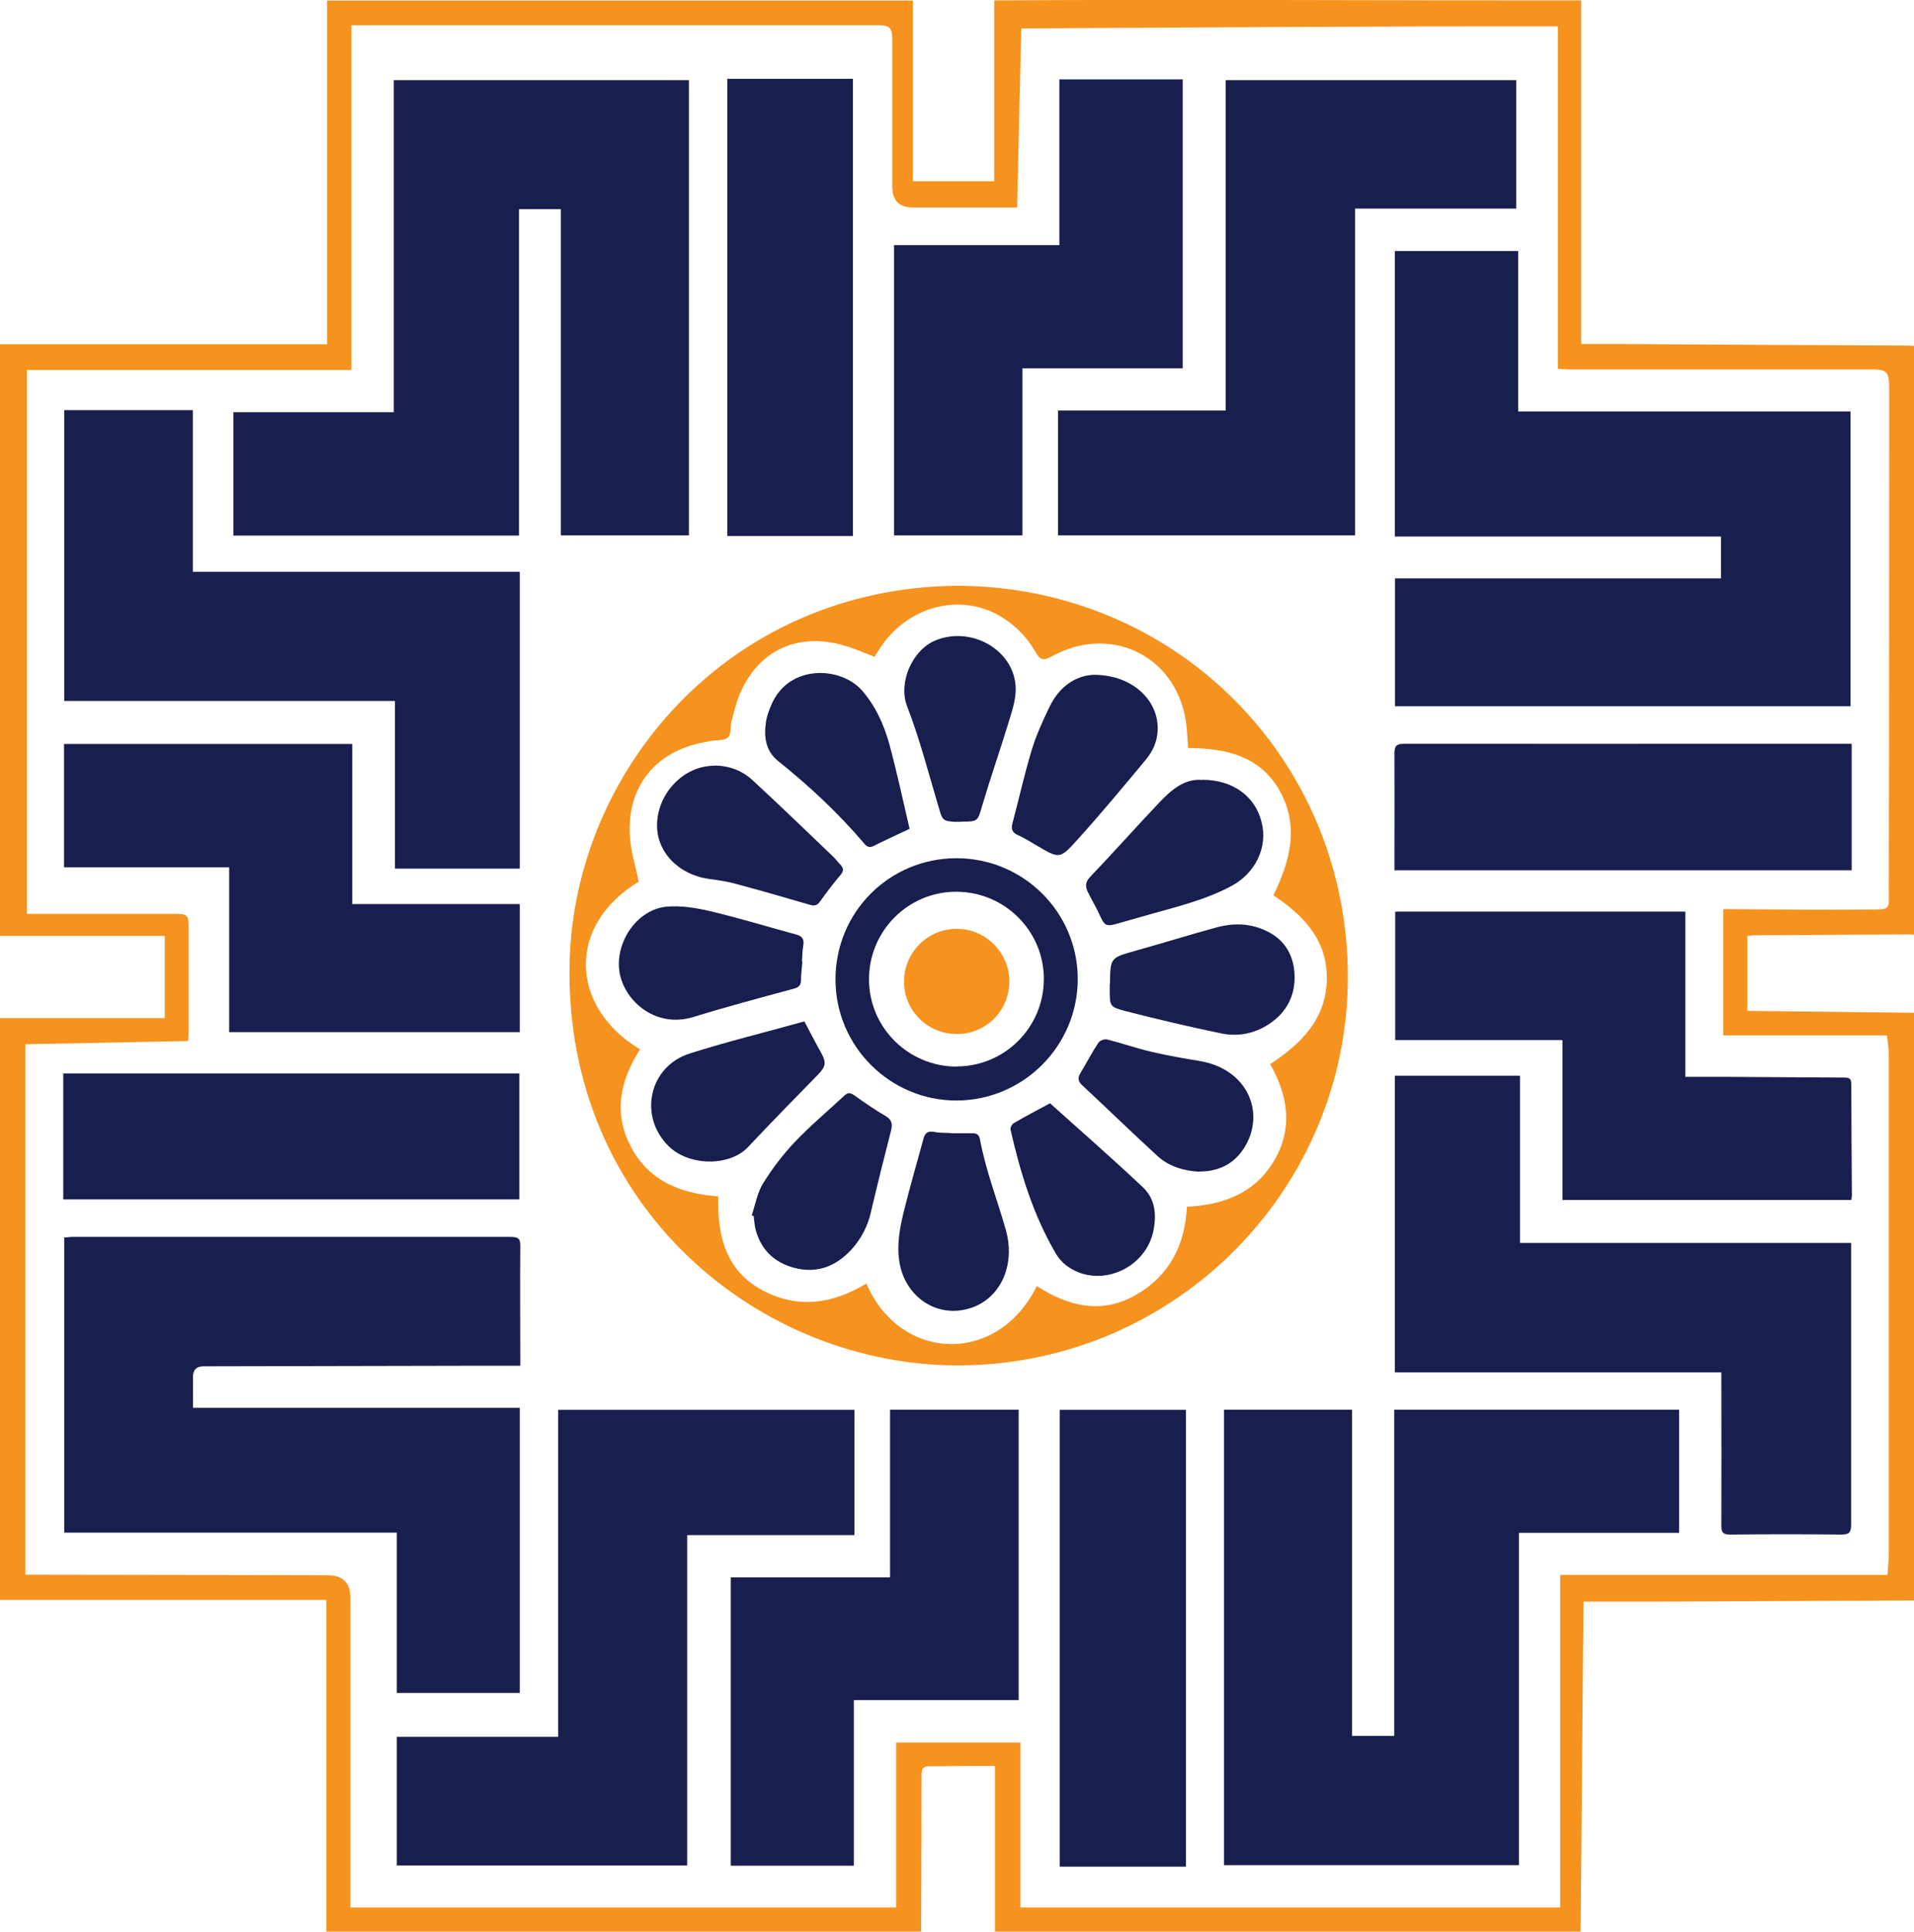
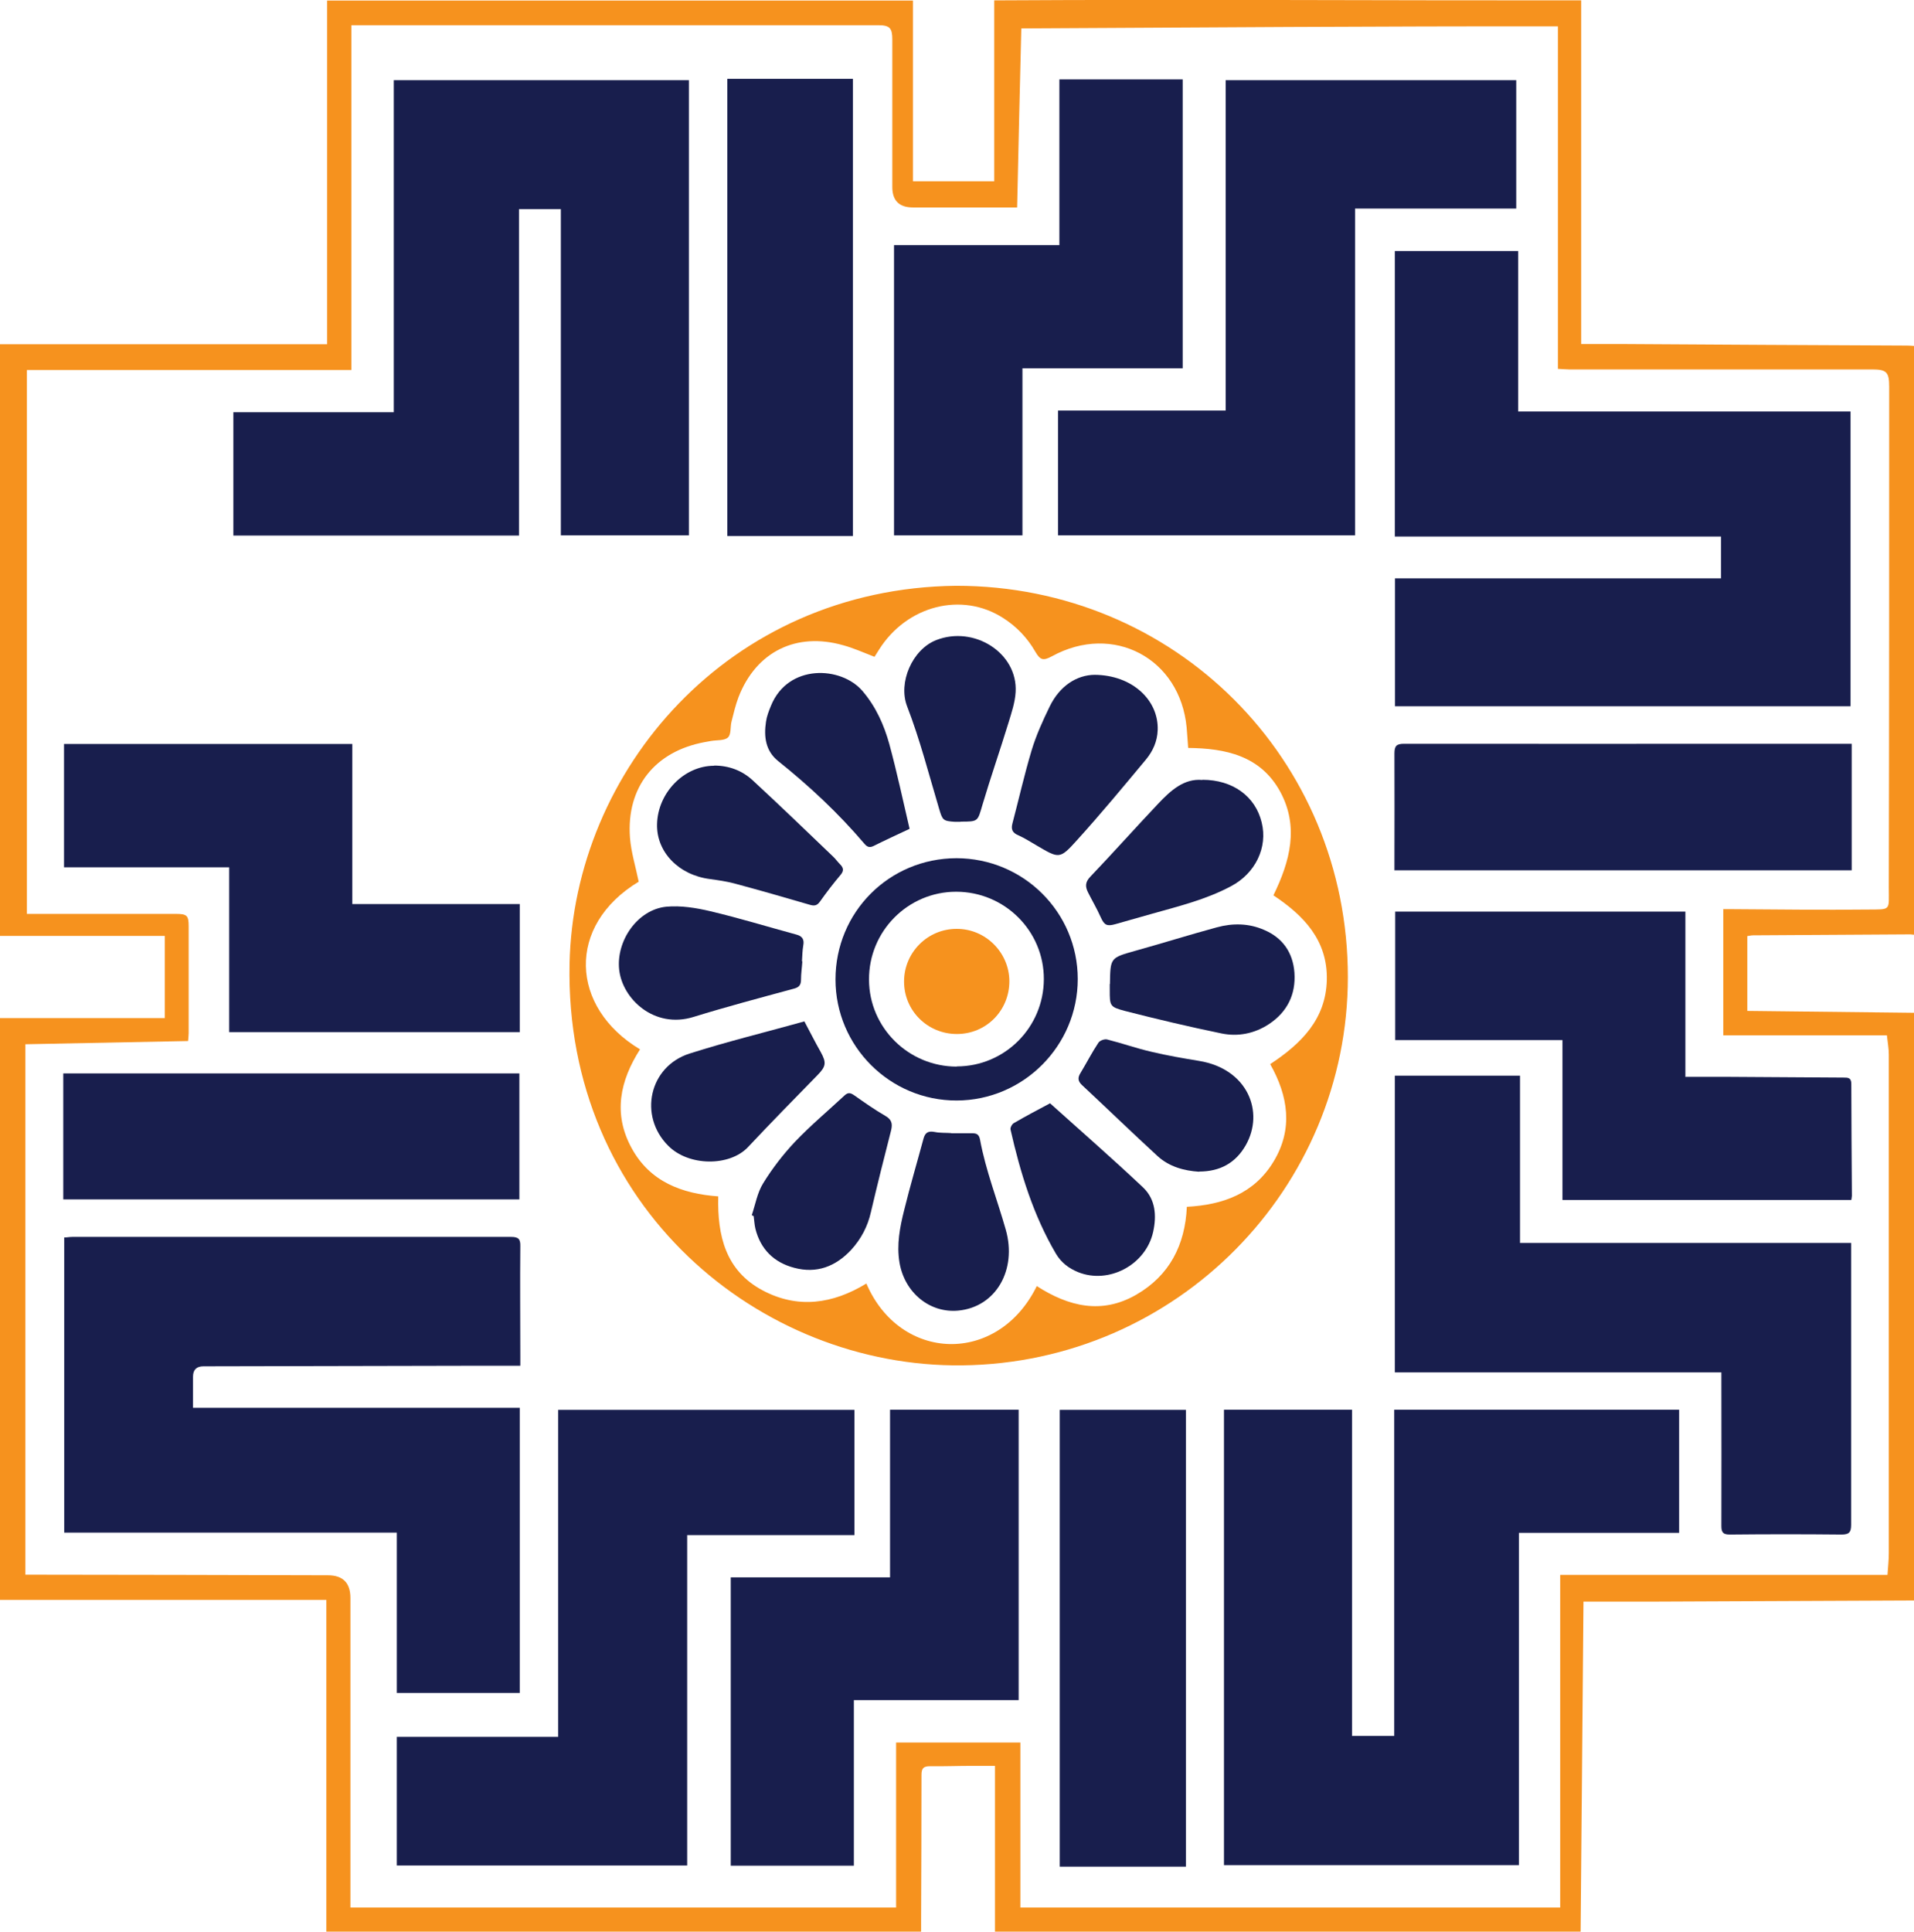
<svg xmlns="http://www.w3.org/2000/svg" id="Layer_2" data-name="Layer 2" width="101.05" height="101.96" viewBox="0 0 101.05 101.96">
  <g id="Layer_1-2" data-name="Layer 1">
    <g>
      <path d="M101.05,84.48c-4.6.02-9.21.04-13.81.06-1.19,0-2.38,0-3.64,0-.05,5.82-.1,11.61-.15,17.43h-30.92v-8.76c-.42,0-.81,0-1.2,0-.74,0-1.49.03-2.23.02-.34,0-.45.1-.45.46,0,2.58-.01,5.17-.02,7.75,0,.17,0,.33,0,.52h-31.4v-17.51H0v-30.71h8.7v-4.34H0v-31.23h17.27V.03h30.93v9.54h4.29V.02c10.36-.06,20.64.01,30.99,0v18.14c.82,0,1.57,0,2.33,0,4.96.03,9.91.06,14.87.08.13,0,.25.01.38.02v31.08c-.07,0-.14-.02-.21-.02-2.76.02-5.52.03-8.29.05-.11,0-.21.03-.31.04v3.95c2.96.03,5.88.07,8.81.1v31ZM90.97,47.99c.19,0,.34,0,.49,0,2.37.01,4.75.05,7.12.02,1.28-.01,1.14.08,1.14-1.15.02-8.82.02-17.63.02-26.45,0-.77-.14-.91-.9-.91-5.33,0-10.67,0-16,0-.16,0-.32-.02-.59-.03V1.39c-9.5-.01-18.9.06-28.33.11-.08,3.17-.15,6.29-.22,9.45-.19,0-.34,0-.49,0-1.67,0-3.34,0-5.01,0q-1.09,0-1.09-1.08c0-2.6,0-5.19,0-7.79,0-.6-.14-.75-.74-.75-9.11,0-18.22,0-27.33,0-.14,0-.27,0-.49,0v18.2H1.42v28.71c.21,0,.38,0,.55,0,2.44,0,4.89,0,7.33,0,.57,0,.66.09.66.65,0,1.88,0,3.76,0,5.64,0,.14-.02.27-.03.42-2.88.06-5.73.11-8.59.17v28c.19,0,.33,0,.47,0,5.17,0,10.33.02,15.5.03q1.19,0,1.19,1.2c0,5.29,0,10.59,0,15.88,0,.15,0,.3,0,.46h28.81v-8.71h6.56v8.71h28.5v-17.56h17.28c.03-.43.07-.79.07-1.15,0-8.77,0-17.55,0-26.32,0-.31-.06-.63-.1-1.01h-8.64v-6.68Z" style="fill: #f6921e; stroke-width: 0px;" />
      <path d="M73.64,28.32v-15.07h6.51v8.47h17.55v15.56h-24.05v-6.75h17.21v-2.21h-17.22Z" style="fill: #181e4d; stroke-width: 0px;" />
      <path d="M80.19,80.92v17.53h-15.57v-24.04h6.76v17.22h2.23v-17.22h15.04v6.5h-8.46Z" style="fill: #181e4d; stroke-width: 0px;" />
      <path d="M27.46,72.09c-.8,0-1.54,0-2.28,0-4.81.01-9.63.02-14.44.03q-.55,0-.55.55c0,.52,0,1.03,0,1.64h17.25v15.05h-6.49v-8.46H3.39v-15.58c.14,0,.28-.03.43-.03,7.72,0,15.44,0,23.16,0,.39,0,.5.11.49.49-.02,1.94,0,3.87,0,5.81,0,.14,0,.28,0,.49Z" style="fill: #181e4d; stroke-width: 0px;" />
      <path d="M27.4,28.27h-15.08v-6.51h8.47V4.23h15.58v24.03h-6.76V11.04h-2.21v17.22Z" style="fill: #181e4d; stroke-width: 0px;" />
      <path d="M73.64,72.44v-15.66h6.61v8.83h17.48v.47c0,4.8,0,9.6,0,14.4,0,.4-.1.52-.51.52-1.96-.02-3.93-.02-5.89,0-.35,0-.45-.1-.45-.45.01-2.53,0-5.05,0-7.58v-.53h-17.25Z" style="fill: #181e4d; stroke-width: 0px;" />
      <path d="M29.47,91.68v-17.26h15.64v6.61h-8.83v17.44h-15.33v-6.79h8.52Z" style="fill: #181e4d; stroke-width: 0px;" />
-       <path d="M3.39,21.65h6.79v8.53h17.26v15.67h-6.59v-8.85H3.39v-15.34Z" style="fill: #181e4d; stroke-width: 0px;" />
      <path d="M71.54,28.26h-15.68v-6.59h8.85V4.23h15.34v6.78h-8.51v17.25Z" style="fill: #181e4d; stroke-width: 0px;" />
      <path d="M50.48,30.92c11.55,0,20.68,9.13,20.68,20.65,0,11.14-9.01,20.37-20.37,20.5-10.65.12-20.98-8.36-20.72-21.19.21-10.2,8.38-19.82,20.4-19.96ZM54.73,67.88c1.69,1.09,3.44,1.51,5.26.46,1.75-1.01,2.58-2.62,2.67-4.64,1.91-.1,3.56-.7,4.58-2.39,1.04-1.72.77-3.46-.18-5.14,1.64-1.08,2.94-2.37,2.99-4.44.05-2.09-1.21-3.4-2.82-4.47.88-1.8,1.36-3.62.36-5.47-1.04-1.9-2.88-2.29-4.86-2.31-.03-.38-.05-.73-.08-1.07-.34-3.66-3.88-5.54-7.11-3.77-.46.25-.62.21-.88-.24-.42-.73-.99-1.33-1.7-1.78-2.18-1.4-5.08-.66-6.55,1.67-.09.14-.17.27-.24.38-.57-.22-1.1-.46-1.65-.61-2.49-.71-4.6.34-5.53,2.74-.16.42-.26.86-.37,1.29-.07.28-.01.68-.19.84-.19.17-.58.13-.88.18-.11.02-.22.04-.33.06-2.64.48-4.16,2.38-3.96,5.05.06.77.3,1.53.46,2.32-3.83,2.31-3.63,6.63.07,8.85-1.06,1.66-1.43,3.4-.45,5.2.97,1.79,2.66,2.42,4.58,2.56-.05,2.08.39,3.92,2.34,4.96,1.86.99,3.71.72,5.48-.36,1.78,4.15,6.93,4.32,8.99.15Z" style="fill: #f6921e; stroke-width: 0px;" />
      <path d="M62.44,4.19v15.25h-8.46v8.82h-6.78v-15.32h8.73V4.19h6.5Z" style="fill: #181e4d; stroke-width: 0px;" />
      <path d="M46.99,74.41h6.79v15.33h-8.7v8.74h-6.5v-15.22h8.41v-8.86Z" style="fill: #181e4d; stroke-width: 0px;" />
      <path d="M88.97,56.84c.73,0,1.36,0,1.99,0,2.12.01,4.24.03,6.36.04.25,0,.42,0,.42.34,0,1.97.02,3.93.03,5.9,0,.07-.02.13-.03.22h-15.25v-8.44h-8.83v-6.78h15.32v8.71Z" style="fill: #181e4d; stroke-width: 0px;" />
      <path d="M12.1,54.48v-8.7H3.38v-6.51h15.22v8.45h8.84v6.76h-15.33Z" style="fill: #181e4d; stroke-width: 0px;" />
      <path d="M62.61,98.53h-6.66v-24.11h6.66v24.11Z" style="fill: #181e4d; stroke-width: 0px;" />
      <path d="M73.62,45.95c0-.17,0-.31,0-.44,0-1.91.01-3.82,0-5.73,0-.4.1-.52.51-.52,6.46.01,12.91,0,19.37,0,1.26,0,2.53,0,3.79,0h.47v6.68h-24.13Z" style="fill: #181e4d; stroke-width: 0px;" />
-       <path d="M3.34,63.31v-6.65h24.08v6.65H3.34Z" style="fill: #181e4d; stroke-width: 0px;" />
+       <path d="M3.34,63.31v-6.65h24.08v6.65H3.34" style="fill: #181e4d; stroke-width: 0px;" />
      <path d="M45.03,28.29c-.13,0-.23,0-.33,0-2.09,0-4.18,0-6.3,0V4.16h6.63v24.13Z" style="fill: #181e4d; stroke-width: 0px;" />
      <path d="M50.49,45.3c3.54,0,6.41,2.85,6.41,6.38,0,3.52-2.87,6.4-6.39,6.41-3.52.01-6.4-2.86-6.4-6.39,0-3.55,2.83-6.39,6.38-6.4ZM50.51,56.29c2.54,0,4.59-2.06,4.6-4.6.01-2.55-2.07-4.62-4.63-4.62-2.55,0-4.62,2.09-4.6,4.65.01,2.53,2.09,4.58,4.63,4.58Z" style="fill: #181e4d; stroke-width: 0px;" />
      <path d="M57.78,35.62c2.01.01,3.4,1.35,3.34,2.92-.02.59-.25,1.1-.61,1.54-1.2,1.44-2.4,2.89-3.66,4.28-.9,1-.94.96-2.1.28-.33-.19-.65-.4-.99-.55-.31-.13-.39-.31-.31-.62.34-1.29.63-2.58,1.01-3.85.24-.8.59-1.57.96-2.33.53-1.09,1.43-1.66,2.37-1.67Z" style="fill: #181e4d; stroke-width: 0px;" />
      <path d="M63.48,41.16c1.61,0,2.8.88,3.13,2.25.33,1.32-.33,2.69-1.62,3.37-1.31.7-2.74,1.05-4.16,1.45-.65.18-1.29.37-1.94.55-.46.13-.59.05-.78-.37-.2-.45-.45-.87-.67-1.31-.15-.3-.15-.54.12-.82,1.21-1.27,2.38-2.58,3.58-3.85.66-.7,1.37-1.35,2.34-1.26Z" style="fill: #181e4d; stroke-width: 0px;" />
      <path d="M37.7,40.41c.78,0,1.48.26,2.04.78,1.44,1.33,2.85,2.69,4.27,4.05.12.12.22.26.34.38.19.19.21.35.02.57-.38.45-.74.92-1.08,1.4-.15.21-.29.24-.53.17-1.33-.39-2.66-.77-4-1.13-.42-.11-.85-.17-1.28-.23-1.65-.21-2.83-1.43-2.79-2.9.04-1.66,1.43-3.08,3.01-3.08Z" style="fill: #181e4d; stroke-width: 0px;" />
      <path d="M39.69,64.14c.19-.56.29-1.18.6-1.68.48-.78,1.05-1.52,1.68-2.19.82-.86,1.74-1.63,2.61-2.44.18-.17.31-.16.51-.02.54.38,1.08.76,1.65,1.09.33.19.39.4.31.75-.37,1.44-.73,2.88-1.07,4.33-.17.76-.52,1.42-1.04,1.99-.82.88-1.82,1.27-3.01.95-1.07-.28-1.78-.98-2.05-2.07-.05-.22-.06-.44-.09-.66-.03-.01-.06-.03-.09-.04Z" style="fill: #181e4d; stroke-width: 0px;" />
      <path d="M42.36,50.75c-.02.32-.07.64-.07.96,0,.29-.11.41-.39.48-1.77.48-3.54.95-5.29,1.49-2.07.64-3.75-.95-3.92-2.49-.17-1.53.97-3.18,2.49-3.33.76-.07,1.57.06,2.33.24,1.52.36,3.02.82,4.53,1.23.31.08.43.25.37.57-.05.28-.05.56-.07.84,0,0,0,0,.01,0Z" style="fill: #181e4d; stroke-width: 0px;" />
      <path d="M58.6,51.93c.02-1.38.02-1.37,1.33-1.74,1.44-.4,2.87-.85,4.31-1.24.84-.23,1.7-.22,2.51.14.98.42,1.51,1.2,1.59,2.25.08,1.15-.38,2.08-1.35,2.72-.76.5-1.63.67-2.5.49-1.7-.35-3.39-.75-5.07-1.18-.84-.22-.83-.27-.83-1.13,0-.1,0-.2,0-.29Z" style="fill: #181e4d; stroke-width: 0px;" />
      <path d="M50.21,59.82c.38,0,.76,0,1.14,0,.23,0,.34.08.39.33.3,1.63.91,3.17,1.36,4.76.6,2.11-.51,4.08-2.51,4.27-1.51.14-2.83-.95-3.1-2.53-.16-.96.02-1.88.25-2.79.31-1.26.68-2.51,1.02-3.77.09-.32.26-.4.58-.34.29.06.59.04.88.06,0,0,0,0,0,.01Z" style="fill: #181e4d; stroke-width: 0px;" />
      <path d="M48.02,43.75c-.68.32-1.29.6-1.89.9-.22.11-.35.06-.5-.12-1.37-1.61-2.9-3.04-4.55-4.36-.66-.53-.76-1.28-.64-2.07.04-.29.15-.57.26-.84.9-2.23,3.71-2.11,4.84-.78.7.82,1.13,1.78,1.41,2.79.4,1.47.72,2.97,1.07,4.47Z" style="fill: #181e4d; stroke-width: 0px;" />
      <path d="M42.47,53.92c.31.58.57,1.1.86,1.61.31.56.28.76-.16,1.21-1.23,1.26-2.47,2.52-3.68,3.81-.97,1.03-3.13,1.02-4.21-.07-1.58-1.58-1.01-4.19,1.13-4.87,2.01-.64,4.07-1.14,6.07-1.7Z" style="fill: #181e4d; stroke-width: 0px;" />
      <path d="M55.43,58.23c1.68,1.51,3.33,2.95,4.92,4.45.66.63.72,1.49.53,2.35-.39,1.74-2.34,2.77-3.96,2.12-.49-.2-.89-.5-1.17-.97-1.2-2.04-1.88-4.27-2.4-6.56-.02-.1.08-.29.18-.34.65-.38,1.32-.73,1.92-1.05Z" style="fill: #181e4d; stroke-width: 0px;" />
      <path d="M63.31,61.85c-.79-.05-1.58-.26-2.2-.83-1.34-1.23-2.65-2.5-3.98-3.74-.23-.21-.24-.4-.08-.65.32-.53.6-1.08.94-1.59.08-.12.33-.21.47-.17.79.2,1.55.47,2.34.65.83.2,1.67.34,2.51.48,2.56.42,3.46,2.69,2.46,4.45-.53.93-1.35,1.39-2.46,1.39Z" style="fill: #181e4d; stroke-width: 0px;" />
      <path d="M50.71,43.38c-.1,0-.2,0-.29,0-.64-.04-.66-.09-.84-.69-.54-1.81-1.01-3.65-1.69-5.41-.48-1.25.27-2.99,1.53-3.49,2.01-.79,4.32.68,4.2,2.74-.03.55-.22,1.1-.38,1.63-.44,1.44-.94,2.87-1.37,4.32-.26.88-.21.89-1.15.89Z" style="fill: #181e4d; stroke-width: 0px;" />
      <path d="M50.52,54.58c-1.55,0-2.79-1.23-2.79-2.77,0-1.54,1.25-2.79,2.79-2.78,1.52,0,2.76,1.25,2.77,2.76,0,1.55-1.22,2.79-2.77,2.79Z" style="fill: #f6921e; stroke-width: 0px;" />
    </g>
  </g>
</svg>